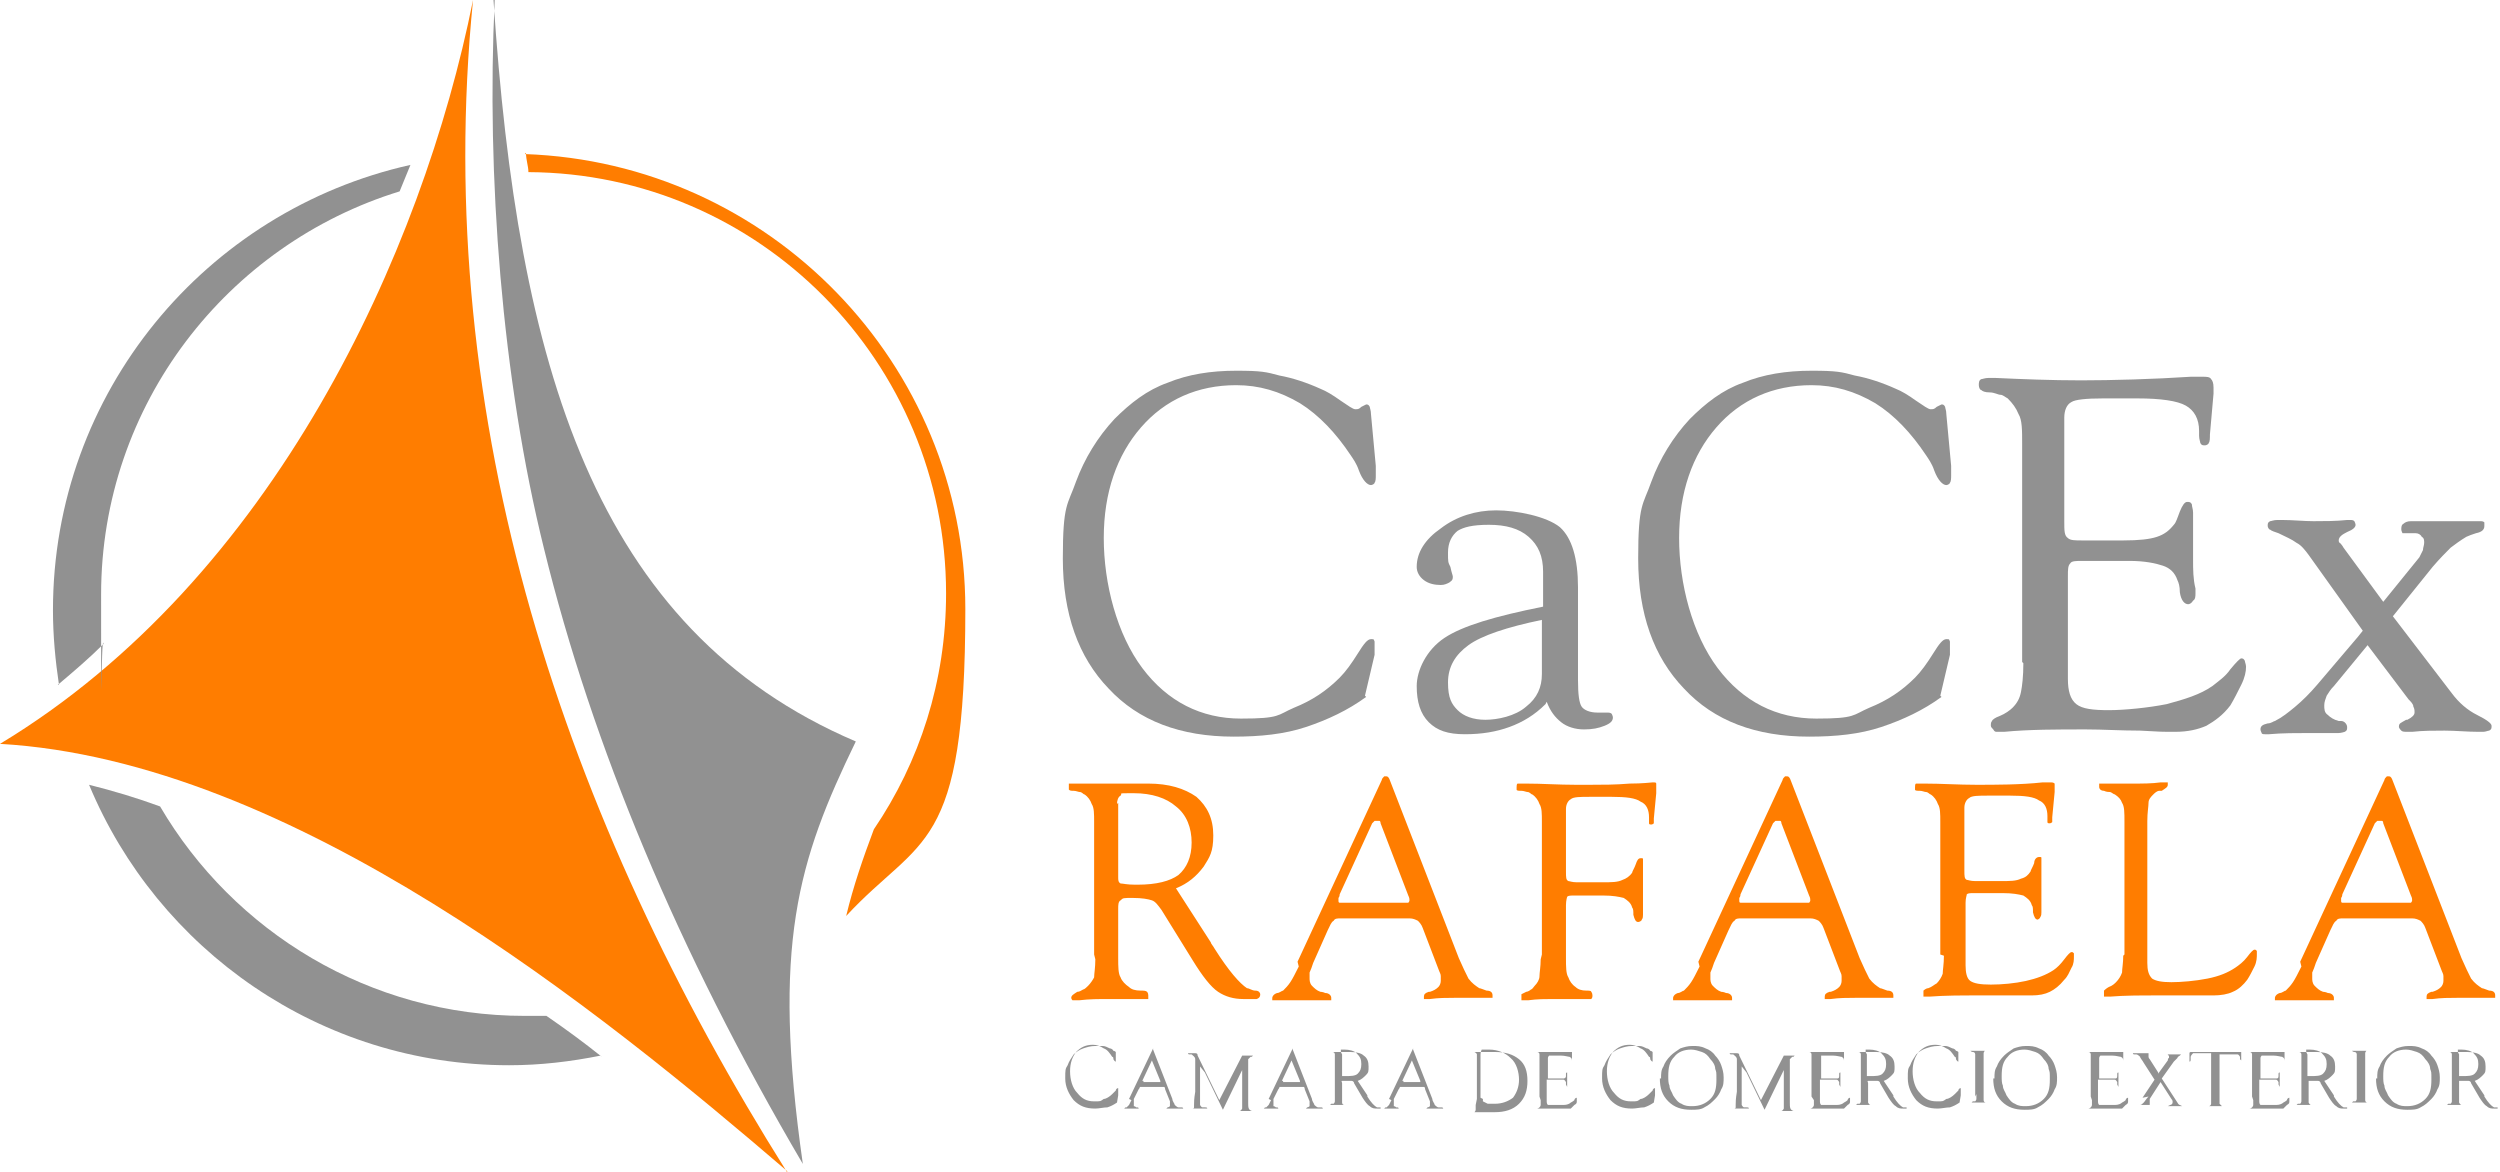
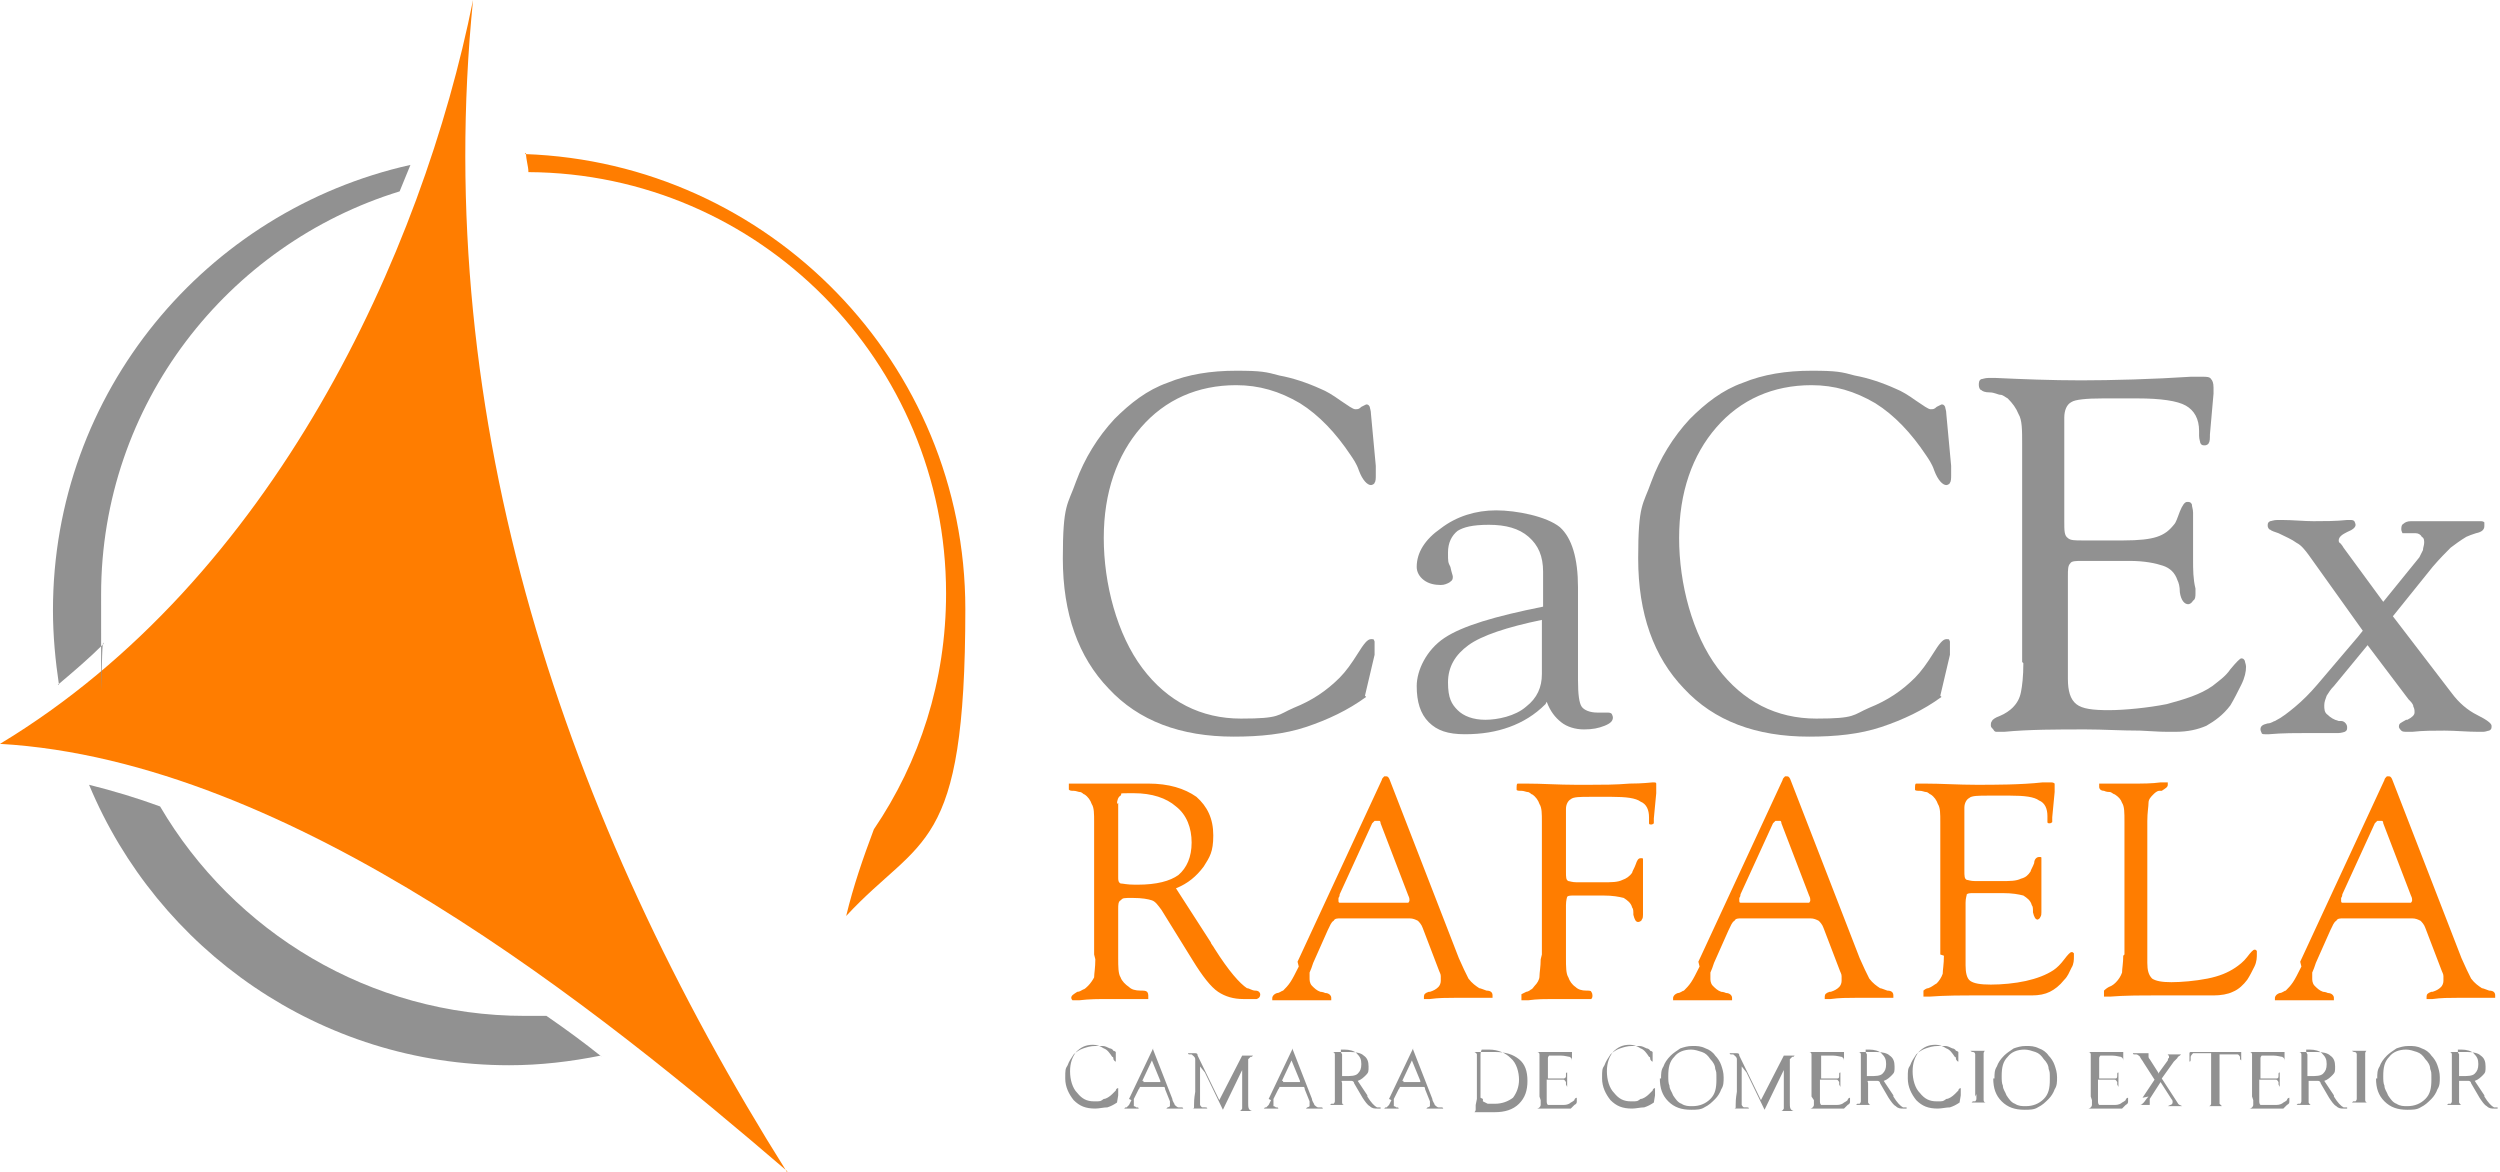
<svg xmlns="http://www.w3.org/2000/svg" id="Layer_2" viewBox="0 0 207.7 97.4">
  <g id="Layer_1-2">
    <path d="M65.4,97.4C46.9,68,35.8,35,39.3,0,35.1,21,22.7,48.1,0,61.8c24.3,1.4,49.9,22.2,65.4,35.5" style="fill:#ff7d00; fill-rule:evenodd;" />
-     <path d="M41,0c2,30.2,8.3,52.3,30.1,61.6-4.8,9.9-7,16.9-4.4,35.1-10.4-17.7-17.5-34.8-21.5-51.1-3.5-14.1-4.8-31.1-4.1-45.6" style="fill:#919191; fill-rule:evenodd;" />
    <path d="M137.4,91.6c-.3.2-.5.3-.8.4-.3,0-.7.1-1,.1-.8,0-1.3-.2-1.8-.7-.4-.5-.7-1.1-.7-1.8s0-.8.2-1.1c.1-.3.3-.6.5-.9.2-.2.5-.4.8-.5.3-.1.6-.2,1-.2s.4,0,.6,0c.2,0,.4.1.6.2,0,0,.2,0,.3.2.1,0,.2.1.2.1s0,0,0,0c0,0,0,0,0,0,0,0,0,0,0,0,0,0,0,0,0,.1v.7c0,0,0,0,0,0,0,0,0,0,0,0s0,0,0,0c0,0,0,0,0,0,0,0-.1,0-.2-.2,0-.1,0-.2-.1-.2-.2-.3-.4-.6-.7-.7-.3-.2-.6-.3-.9-.3-.6,0-1,.2-1.4.6-.3.4-.5.9-.5,1.6s.2,1.4.6,1.8c.4.5.8.7,1.4.7s.5,0,.8-.2c.2,0,.5-.2.7-.4,0,0,.2-.2.3-.3,0-.1.1-.2.2-.2s0,0,0,0c0,0,0,0,0,0s0,0,0,0c0,0,0,0,0,0v.6ZM127.9,91.1v-3.1c0-.2,0-.3,0-.4,0,0,0-.2-.2-.2,0,0,0,0-.1,0,0,0,0,0-.1,0,0,0,0,0-.1,0,0,0,0,0,0,0,0,0,0,0,0,0,0,0,0,0,.1,0,0,0,0,0,0,0,.4,0,.8,0,1.2,0s1,0,1.6,0c0,0,.2,0,.2,0,0,0,0,0,.1,0,0,0,0,0,0,.1h0s0,0,0,0c0,0,0,0,0,0v.6c0,0,0,0,0,.1,0,0,0,0,0,0,0,0,0,0,0,0,0,0,0,0,0,0s0,0,0,0c0,0,0,0,0,0,0-.2,0-.3-.2-.4-.1,0-.4-.1-.7-.1h-.5c-.2,0-.4,0-.5,0,0,0-.1.1-.1.2v1.5c0,.1,0,.2,0,.2,0,0,0,0,.2,0h.6c.2,0,.4,0,.5,0,0,0,.2,0,.2-.2,0,0,0-.1,0-.2,0,0,0-.1.1-.1s0,0,0,0c0,0,0,0,0,.1s0,0,0,.2c0,.1,0,.3,0,.4s0,.3,0,.4c0,0,0,0,0,0,0,0,0,0,0,.1,0,0,0,0,0,0,0,0,0,0-.1-.2,0,0,0-.1,0-.2,0,0-.1-.2-.2-.2-.1,0-.3,0-.5,0h-.7c0,0-.1,0-.2,0,0,0,0,0,0,.2v1.5c0,.2,0,.3.1.4,0,0,.2,0,.5,0s.6,0,.8,0c.3,0,.5-.1.6-.2,0,0,.2-.1.3-.2,0-.1.1-.2.2-.2s0,0,0,0c0,0,0,0,0,0,0,0,0,.2,0,.3,0,.1,0,.2-.2.3-.1.1-.2.2-.3.3-.1,0-.3,0-.4,0s-.2,0-.5,0c-.3,0-.5,0-.8,0-.4,0-.8,0-1.2,0,0,0,0,0,0,0s0,0,0,0,0,0,0,0c0,0,0,0,0,0,0,0,0,0,.1,0,0,0,0,0,0,0,0,0,.1,0,.2-.1,0,0,.1-.1.1-.2,0,0,0-.2,0-.4ZM122.7,91.3v-3.3c0-.2,0-.3,0-.4,0,0,0-.1-.2-.2,0,0-.1,0-.2,0,0,0,0,0,0,0,0,0-.1,0-.1,0,0,0,0,0,0,0s0,0,0,0c0,0,0,0,.1,0s0,0,.2,0c.2,0,.3,0,.5,0s.3,0,.6,0c.3,0,.5,0,.6,0,.9,0,1.5.2,2,.6.5.4.7,1,.7,1.8s-.2,1.4-.7,1.9c-.5.5-1.2.7-2,.7s-.5,0-.8,0c-.3,0-.4,0-.5,0-.1,0-.3,0-.4,0-.1,0-.2,0-.2,0,0,0,0,0,0,0,0,0,0,0,0,0,0,0,0,0,0,0,0,0,0,0,.1,0,0,0,0,0,0,0,0,0,.1,0,.1,0,0,0,.1-.1.1-.2,0,0,0-.2,0-.4ZM123.2,91.3c0,0,0,.1,0,.2,0,0,0,0,0,0,0,0,.2.1.4.2.2,0,.4,0,.6,0,.6,0,1.1-.2,1.5-.5.3-.4.5-.9.5-1.5s-.2-1.4-.7-1.8c-.4-.4-1-.7-1.8-.7s-.5,0-.6,0c0,0-.1.2-.1.4v3.6ZM115.4,91.3l2-4.2s0,0,0,0c0,0,0,0,0,0,0,0,0,0,0,.1,0,0,0,0,0,0l1.6,4.1c0,.2.2.4.2.5,0,0,.2.2.3.2,0,0,0,0,.2,0,.1,0,.2,0,.2.1s0,0,0,0c0,0,0,0,0,0s0,0-.3,0c-.2,0-.4,0-.5,0s-.4,0-.6,0c0,0,0,0,0,0s0,0,0,0c0,0,0,0,0,0,0,0,0,0,.1-.1,0,0,0,0,0,0,0,0,.1,0,.2-.1,0,0,0,0,0-.1s0,0,0-.1c0,0,0,0,0-.2l-.4-1c0,0,0-.2-.1-.2,0,0-.1,0-.2,0h-1.6c0,0-.1,0-.2,0,0,0,0,.1-.1.2l-.4.8c0,0,0,.2,0,.2,0,0,0,.1,0,.2s0,.1,0,.2c0,0,.1,0,.2.1,0,0,0,0,.1,0,0,0,.1,0,.1.1s0,0,0,0c0,0,0,0,0,0s-.1,0-.3,0c-.2,0-.4,0-.5,0s-.2,0-.2,0c0,0-.1,0-.2,0s0,0,0,0c0,0,0,0,0,0,0,0,0,0,.1-.1h0s0,0,0,0c0,0,.1,0,.1,0,0,0,.1-.1.2-.2,0,0,.1-.2.2-.4ZM116.6,89.9h1.4s0,0,0,0c0,0,0,0,0,0s0,0,0-.1h0s-.7-1.7-.7-1.7c0,0,0,0,0,0,0,0,0,0,0,0s0,0,0,0c0,0,0,0,0,0l-.8,1.7s0,0,0,0c0,0,0,0,0,0,0,0,0,0,0,0,0,0,0,0,.1,0ZM110.9,91.1v-3.1c0-.2,0-.3,0-.4,0,0,0-.2-.2-.2,0,0,0,0-.1,0,0,0,0,0-.1,0,0,0,0,0-.1,0,0,0,0,0,0,0,0,0,0,0,0,0,0,0,0,0,.1,0s.1,0,.3,0c.2,0,.3,0,.4,0s.2,0,.4,0c.2,0,.5,0,.6,0,.5,0,.9.1,1.1.3.3.2.4.5.4.9s0,.5-.2.7c-.2.2-.4.4-.7.5l.8,1.2s0,0,0,.1c.3.5.6.8.8.9,0,0,.1,0,.2,0,0,0,.1,0,.1,0s0,0,0,.1c0,0-.2,0-.3,0-.2,0-.4,0-.6-.2-.2-.1-.4-.4-.6-.7l-.7-1.2c0-.1-.1-.2-.2-.2,0,0-.2,0-.5,0s-.2,0-.3,0,0,.1,0,.2v1.2c0,.2,0,.4,0,.4,0,0,0,.2.2.2,0,0,.2,0,.3,0,0,0,0,0,0,0,0,0,.1,0,.1,0,0,0,0,0,0,0s0,0,0,0c0,0,0,0-.1,0s-.1,0-.3,0c-.2,0-.3,0-.5,0-.2,0-.5,0-.7,0,0,0,0,0,0,0,0,0,0,0,0,0,0,0,0,0,0,0,0,0,0,0,.1-.1h0s0,0,.1,0c0,0,0,0,.1,0,0,0,.1-.1.1-.2,0,0,0-.2,0-.4ZM111.5,87.6v1.7c0,0,0,.1,0,.1,0,0,.2,0,.3,0h0c.4,0,.8,0,1-.2.2-.2.3-.4.3-.8s-.1-.6-.4-.9c-.2-.2-.6-.3-1-.3s-.3,0-.3,0c0,0,0,.1,0,.2ZM105.4,91.3l2-4.2s0,0,0,0c0,0,0,0,0,0,0,0,0,0,0,.1,0,0,0,0,0,0l1.6,4.1c0,.2.2.4.2.5,0,0,.2.2.3.2,0,0,0,0,.2,0,.1,0,.2,0,.2.1s0,0,0,0c0,0,0,0,0,0s0,0-.3,0c-.2,0-.4,0-.5,0s-.4,0-.6,0c0,0,0,0,0,0s0,0,0,0c0,0,0,0,0,0,0,0,0,0,.1-.1,0,0,0,0,0,0,0,0,.1,0,.2-.1,0,0,0,0,0-.1s0,0,0-.1c0,0,0,0,0-.2l-.4-1c0,0,0-.2-.1-.2,0,0-.1,0-.2,0h-1.6c0,0-.1,0-.2,0,0,0,0,.1-.1.2l-.4.8c0,0,0,.2,0,.2,0,0,0,.1,0,.2s0,.1,0,.2c0,0,.1,0,.2.1,0,0,0,0,.1,0,0,0,.1,0,.1.1s0,0,0,0c0,0,0,0,0,0s-.1,0-.3,0c-.2,0-.4,0-.5,0s-.2,0-.2,0c0,0-.1,0-.2,0,0,0,0,0,0,0,0,0,0,0,0,0,0,0,0,0,.1-.1h0s0,0,0,0c0,0,.1,0,.1,0,0,0,.1-.1.2-.2,0,0,.1-.2.2-.4ZM106.6,89.9h1.4s0,0,0,0c0,0,0,0,0,0s0,0,0-.1h0s-.7-1.7-.7-1.7c0,0,0,0,0,0,0,0,0,0,0,0s0,0,0,0c0,0,0,0,0,0l-.8,1.7s0,0,0,0c0,0,0,0,0,0,0,0,0,0,0,0,0,0,0,0,.1,0ZM99.7,88.6s0,0,0,0c0,0,0,0,0,0,0,0,0,0,0,.2,0,.1,0,.4,0,.8v1c0,0,0,.2,0,.3,0,0,0,.2,0,.4,0,.2,0,.4,0,.5,0,0,.1.2.2.2,0,0,.1,0,.2,0,0,0,0,0,0,0h0c.1,0,.2,0,.2.1s0,0,0,0c0,0,0,0-.1,0s0,0-.1,0c-.2,0-.4,0-.6,0s-.2,0-.3,0c-.1,0-.2,0-.2,0,0,0,0,0,0,0,0,0,0,0,0,0s0,0,0,0c0,0,0,0,0,0,0,0,0,0,0,0,0,0,0,0,0,0,.1,0,.2,0,.2-.1,0,0,0,0,0-.2,0-.2,0-.5.1-1.1,0-.6,0-1.2,0-1.9s0-.6,0-.8c0-.2-.2-.3-.3-.4,0,0,0,0-.2,0,0,0,0,0,0,0,0,0,0,0,0,0,0,0-.1,0-.1-.1s0,0,0,0c0,0,0,0,.1,0s0,0,.2,0c0,0,.2,0,.2,0h0s0,0,0,0c0,0,0,0,0,0,.2,0,.3,0,.3.2h0s1.8,3.7,1.8,3.7c0,0,0,0,0,0,0,0,0,0,0,0s0,0,0,0c0,0,0,0,0,0l1.9-3.7s0,0,0,0c0,0,0,0,.2,0h.2c0,0,.1,0,.2,0,0,0,.1,0,.2,0,0,0,0,0,.1,0,0,0,0,0,0,0,0,0,0,0-.1.1h0s0,0-.1,0c0,0,0,0,0,0,0,0-.1.1-.2.2,0,0,0,.2,0,.3h0c0,0,0,3.3,0,3.3h0c0,.4,0,.6.3.7,0,0,0,0,.1,0,0,0,0,0,0,0h0c0,0,.1,0,.1,0s0,0,0,0c0,0,0,0-.1,0s-.2,0-.3,0c-.2,0-.3,0-.4,0s-.2,0-.3,0c-.1,0-.2,0-.2,0,0,0,0,0,0,0,0,0,0,0,0,0s0,0,0,0c0,0,0,0,.1,0,0,0,0,0,0,0,0,0,0,0,0,0,0,0,.1,0,.2-.2,0,0,0-.2,0-.3s0,0,0-.1c0,0,0-.1,0-.2v-2.3c0-.1,0-.2,0-.3,0,0,0,0,0,0s0,0,0,0c0,0,0,0-.1.2l-1.5,3.1c0,0,0,.1,0,.1,0,0,0,0,0,0s0,0,0,0c0,0,0,0,0-.1l-1.5-3.1ZM93.8,91.3l2-4.2s0,0,0,0c0,0,0,0,0,0,0,0,0,0,0,.1,0,0,0,0,0,0l1.6,4.1c0,.2.2.4.2.5,0,0,.2.2.3.2,0,0,0,0,.2,0,.1,0,.2,0,.2.1s0,0,0,0c0,0,0,0,0,0s0,0-.3,0c-.2,0-.4,0-.5,0s-.4,0-.6,0c0,0,0,0,0,0s0,0,0,0c0,0,0,0,0,0,0,0,0,0,.1-.1,0,0,0,0,0,0,0,0,.1,0,.2-.1,0,0,0,0,0-.1s0,0,0-.1c0,0,0,0,0-.2l-.4-1c0,0,0-.2-.1-.2,0,0-.1,0-.2,0h-1.6c0,0-.1,0-.2,0,0,0,0,.1-.1.2l-.4.8c0,0,0,.2,0,.2,0,0,0,.1,0,.2s0,.1,0,.2c0,0,.1,0,.2.1,0,0,0,0,.1,0,0,0,.1,0,.1.1s0,0,0,0c0,0,0,0,0,0s-.1,0-.3,0c-.2,0-.4,0-.5,0s-.2,0-.2,0c0,0-.1,0-.2,0,0,0,0,0,0,0,0,0,0,0,0,0,0,0,0,0,.1-.1h0s0,0,0,0c0,0,.1,0,.1,0,0,0,.1-.1.2-.2,0,0,.1-.2.2-.4ZM95,89.9h1.4s0,0,0,0c0,0,0,0,0,0s0,0,0-.1h0s-.7-1.7-.7-1.7c0,0,0,0,0,0,0,0,0,0,0,0s0,0,0,0c0,0,0,0,0,0l-.8,1.7s0,0,0,0c0,0,0,0,0,0,0,0,0,0,0,0,0,0,0,0,.1,0ZM92.8,91.6c-.3.2-.5.3-.8.4-.3,0-.7.1-1,.1-.8,0-1.3-.2-1.8-.7-.4-.5-.7-1.1-.7-1.8s0-.8.2-1.1c.1-.3.3-.6.5-.9.2-.2.5-.4.8-.5.3-.1.6-.2,1-.2s.4,0,.6,0c.2,0,.4.1.6.2,0,0,.2,0,.3.2.1,0,.2.1.2.1s0,0,0,0c0,0,0,0,0,0,0,0,0,0,0,0,0,0,0,0,0,.1v.7c0,0,0,0,0,0,0,0,0,0,0,0s0,0,0,0c0,0,0,0,0,0,0,0-.1,0-.2-.2,0-.1,0-.2-.1-.2-.2-.3-.4-.6-.7-.7-.3-.2-.6-.3-.9-.3-.6,0-1,.2-1.4.6-.3.4-.5.9-.5,1.6s.2,1.4.6,1.8c.4.5.8.7,1.4.7s.5,0,.8-.2c.2,0,.5-.2.7-.4,0,0,.2-.2.3-.3,0-.1.1-.2.2-.2s0,0,0,0c0,0,0,0,0,0s0,0,0,0c0,0,0,0,0,0v.6Z" style="fill:#919191;" />
    <path d="M165.7,89.6c0-.4,0-.7.2-1,.1-.3.3-.6.6-.9.2-.2.5-.4.8-.6.3-.1.6-.2,1-.2s.7,0,1.1.2c.3.1.6.3.8.6.2.2.4.5.5.8.1.3.2.6.2,1s0,.7-.2,1c-.1.3-.3.6-.5.8-.3.3-.5.5-.9.7-.3.2-.7.2-1.1.2-.8,0-1.4-.2-1.9-.7-.5-.5-.7-1.1-.7-1.9M166.3,89.4c0,.3,0,.6.1.8,0,.3.2.5.3.8.2.3.4.6.7.7.3.2.6.2.9.2.6,0,1.1-.2,1.5-.6.4-.4.5-.9.5-1.6s0-.6-.1-.9c0-.3-.2-.6-.4-.8-.2-.3-.4-.5-.7-.6-.3-.1-.6-.2-.9-.2-.6,0-1.1.2-1.4.6-.4.4-.5.9-.5,1.6ZM164.1,91.1v-3.1c0-.2,0-.3,0-.4,0,0,0-.2-.2-.2,0,0-.1,0-.2-.1h0c0,0-.1,0-.1,0,0,0,0,0,0,0s0,0,0,0c0,0,0,0,.1,0s.1,0,.3,0c.2,0,.3,0,.4,0,.2,0,.5,0,.7,0,0,0,0,0,0,0,0,0,0,0,0,0,0,0,0,0,0,0s0,0,0,0c0,0,0,0-.1,0,0,0-.1,0-.1,0,0,0,0,0,0,0,0,0-.1.1-.1.2,0,0,0,.2,0,.4v3.1c0,.2,0,.4,0,.4,0,0,0,.2.2.2,0,0,.1,0,.3,0,0,0,0,0,0,0,0,0,.1,0,.1,0,0,0,0,0,0,0s0,0,0,0c0,0,0,0-.1,0s-.2,0-.4,0c-.2,0-.3,0-.4,0-.2,0-.4,0-.7,0,0,0,0,0,0,0,0,0,0,0,0,0,0,0,0,0,0,0,0,0,0,0,.1-.1,0,0,0,0,0,0,0,0,0,0,.1,0,0,0,0,0,.1,0,0,0,.1-.1.1-.2,0,0,0-.2,0-.4ZM162.8,91.6c-.3.2-.5.3-.8.4-.3,0-.7.1-1,.1-.8,0-1.3-.2-1.8-.7-.4-.5-.7-1.1-.7-1.8s0-.8.2-1.1c.1-.3.3-.6.5-.9.2-.2.5-.4.8-.5.3-.1.6-.2,1-.2s.4,0,.6,0c.2,0,.4.1.6.2,0,0,.2,0,.3.2.1,0,.2.1.2.1s0,0,0,0c0,0,0,0,0,0,0,0,0,0,0,0,0,0,0,0,0,.1v.7c0,0,0,0,0,0,0,0,0,0,0,0s0,0,0,0c0,0,0,0,0,0,0,0-.1,0-.2-.2,0-.1,0-.2-.1-.2-.2-.3-.4-.6-.7-.7-.3-.2-.6-.3-.9-.3-.6,0-1,.2-1.4.6-.3.4-.5.9-.5,1.6s.2,1.4.6,1.8c.4.5.8.7,1.4.7s.5,0,.8-.2c.2,0,.5-.2.7-.4,0,0,.2-.2.3-.3,0-.1.1-.2.2-.2s0,0,0,0c0,0,0,0,0,0s0,0,0,0c0,0,0,0,0,0v.6ZM154.6,91.1v-3.1c0-.2,0-.3,0-.4,0,0,0-.2-.2-.2,0,0,0,0-.1,0,0,0,0,0-.1,0,0,0,0,0-.1,0,0,0,0,0,0,0,0,0,0,0,0,0,0,0,0,0,.1,0s.1,0,.3,0c.2,0,.3,0,.4,0s.2,0,.4,0c.2,0,.5,0,.6,0,.5,0,.9.1,1.1.3.3.2.4.5.4.9s0,.5-.2.7c-.2.2-.4.4-.7.5l.8,1.2s0,0,0,.1c.3.5.6.8.8.9,0,0,.1,0,.2,0,0,0,.1,0,.1,0s0,0,0,.1c0,0-.2,0-.3,0-.2,0-.4,0-.6-.2-.2-.1-.4-.4-.6-.7l-.7-1.2c0-.1-.1-.2-.2-.2,0,0-.2,0-.5,0s-.2,0-.3,0,0,.1,0,.2v1.2c0,.2,0,.4,0,.4,0,0,.1.2.2.2,0,0,.2,0,.3,0,0,0,0,0,0,0,0,0,.1,0,.1,0,0,0,0,0,0,0s0,0,0,0c0,0,0,0-.1,0s-.1,0-.3,0c-.2,0-.3,0-.5,0-.2,0-.5,0-.7,0,0,0,0,0,0,0,0,0,0,0,0,0,0,0,0,0,0,0,0,0,0,0,.1-.1h0s0,0,.1,0c0,0,0,0,.1,0,0,0,.1-.1.1-.2,0,0,0-.2,0-.4ZM155.1,87.6v1.7c0,0,0,.1,0,.1,0,0,.2,0,.3,0h0c.4,0,.8,0,1-.2.2-.2.3-.4.3-.8s-.1-.6-.4-.9c-.2-.2-.6-.3-1-.3s-.3,0-.3,0c0,0,0,.1,0,.2ZM150.5,91.1v-3.1c0-.2,0-.3,0-.4,0,0,0-.2-.2-.2,0,0,0,0-.1,0,0,0,0,0-.1,0,0,0-.1,0-.1,0,0,0,0,0,0,0,0,0,0,0,0,0,0,0,0,0,.1,0,0,0,0,0,0,0,.4,0,.8,0,1.2,0s1,0,1.6,0c0,0,.2,0,.2,0,0,0,0,0,.1,0,0,0,0,0,0,.1h0s0,0,0,0c0,0,0,0,0,0v.6c0,0,0,0,0,.1,0,0,0,0,0,0,0,0,0,0,0,0,0,0,0,0,0,0s0,0,0,0c0,0,0,0,0,0,0-.2,0-.3-.2-.4-.1,0-.4-.1-.7-.1h-.5c-.2,0-.4,0-.5,0,0,0,0,.1,0,.2v1.5c0,.1,0,.2,0,.2,0,0,0,0,.2,0h.6c.2,0,.4,0,.5,0,.1,0,.2,0,.2-.2,0,0,0-.1,0-.2,0,0,0-.1.1-.1s0,0,0,0c0,0,0,0,0,.1s0,0,0,.2c0,.1,0,.3,0,.4s0,.3,0,.4c0,0,0,0,0,0,0,0,0,0,0,.1,0,0,0,0,0,0,0,0,0,0-.1-.2,0,0,0-.1,0-.2,0,0-.1-.2-.2-.2,0,0-.3,0-.5,0h-.7c0,0-.1,0-.2,0,0,0,0,0,0,.2v1.5c0,.2,0,.3.1.4,0,0,.2,0,.5,0s.6,0,.8,0c.3,0,.5-.1.6-.2,0,0,.2-.1.3-.2,0-.1.1-.2.2-.2s0,0,0,0c0,0,0,0,0,0,0,0,0,.2,0,.3,0,.1,0,.2-.2.3-.1.1-.2.2-.3.3-.1,0-.3,0-.4,0s-.2,0-.5,0c-.3,0-.5,0-.8,0-.4,0-.8,0-1.2,0,0,0,0,0,0,0s0,0,0,0c0,0,0,0,0,0,0,0,0,0,0,0,0,0,0,0,.1,0,0,0,0,0,0,0,0,0,.1,0,.2-.1,0,0,.1-.1.1-.2,0,0,0-.2,0-.4ZM144.7,88.6s0,0,0,0c0,0,0,0,0,0,0,0,0,0,0,.2,0,.1,0,.4,0,.8v1c0,0,0,.2,0,.3,0,0,0,.2,0,.4,0,.2,0,.4,0,.5,0,0,.1.2.2.2,0,0,.1,0,.2,0,0,0,0,0,0,0h0c.1,0,.2,0,.2.1s0,0,0,0c0,0,0,0-.1,0s0,0-.1,0c-.2,0-.4,0-.6,0s-.2,0-.3,0c-.1,0-.2,0-.2,0,0,0,0,0,0,0,0,0,0,0,0,0s0,0,0,0c0,0,0,0,0,0,0,0,0,0,0,0,0,0,0,0,0,0,.1,0,.2,0,.2-.1,0,0,0,0,0-.2,0-.2,0-.5.1-1.1,0-.6,0-1.2,0-1.9s0-.6,0-.8c0-.2-.2-.3-.3-.4,0,0,0,0-.2,0,0,0,0,0,0,0,0,0,0,0,0,0,0,0-.1,0-.1-.1s0,0,0,0c0,0,0,0,.1,0s0,0,.2,0c0,0,.2,0,.2,0h0s0,0,0,0c0,0,0,0,0,0,.2,0,.3,0,.3.2h0s1.8,3.7,1.8,3.7c0,0,0,0,0,0,0,0,0,0,0,0s0,0,0,0c0,0,0,0,0,0l1.9-3.7s0,0,0,0c0,0,0,0,.2,0h.2c0,0,.1,0,.2,0,0,0,.1,0,.2,0,0,0,0,0,.1,0,0,0,0,0,0,0,0,0,0,0-.1.1h0s0,0-.1,0c0,0,0,0,0,0,0,0-.1.1-.2.2,0,0,0,.2,0,.3h0c0,0,0,3.3,0,3.3h0c0,.4,0,.6.3.7,0,0,0,0,.1,0,0,0,0,0,0,0h0c0,0,.1,0,.1,0s0,0,0,0c0,0,0,0-.1,0s-.2,0-.3,0c-.2,0-.3,0-.4,0s-.2,0-.3,0c-.1,0-.2,0-.2,0,0,0,0,0,0,0,0,0,0,0,0,0s0,0,0,0c0,0,0,0,.1,0,0,0,0,0,0,0,0,0,0,0,0,0,0,0,.1,0,.2-.2,0,0,0-.2,0-.3s0,0,0-.1c0,0,0-.1,0-.2v-2.3c0-.1,0-.2,0-.3,0,0,0,0,0,0s0,0,0,0c0,0,0,0-.1.2l-1.5,3.1c0,0,0,.1,0,.1,0,0,0,0,0,0s0,0,0,0c0,0,0,0,0-.1l-1.5-3.1ZM138,89.6c0-.4,0-.7.2-1,.1-.3.3-.6.6-.9.2-.2.5-.4.8-.6.3-.1.6-.2,1-.2s.7,0,1.1.2c.3.1.6.3.8.6.2.2.4.5.5.8.1.3.2.6.2,1s0,.7-.2,1c-.1.3-.3.6-.5.8-.3.3-.5.5-.9.7-.3.2-.7.2-1.1.2-.8,0-1.4-.2-1.9-.7-.5-.5-.7-1.1-.7-1.9ZM138.6,89.4c0,.3,0,.6.1.8,0,.3.2.5.3.8.2.3.4.6.7.7.3.2.6.2.9.2.6,0,1.1-.2,1.5-.6.4-.4.5-.9.5-1.6s0-.6-.1-.9c0-.3-.2-.6-.4-.8-.2-.3-.4-.5-.7-.6-.3-.1-.6-.2-.9-.2-.6,0-1.1.2-1.4.6-.4.4-.5.9-.5,1.6Z" style="fill:#919191;" />
    <path d="M203.7,91.1v-3.1c0-.2,0-.3,0-.4,0,0,0-.2-.2-.2,0,0,0,0-.1,0,0,0,0,0-.1,0,0,0,0,0-.1,0,0,0,0,0,0,0,0,0,0,0,0,0,0,0,0,0,.1,0s.1,0,.3,0c.2,0,.3,0,.4,0s.2,0,.4,0c.2,0,.5,0,.6,0,.5,0,.9.1,1.1.3.3.2.4.5.4.9s0,.5-.2.7c-.2.2-.4.4-.7.5l.8,1.2s0,0,0,.1c.3.5.6.8.8.9,0,0,.1,0,.2,0,0,0,.1,0,.1,0s0,0,0,.1c0,0-.2,0-.3,0-.2,0-.4,0-.6-.2-.2-.1-.4-.4-.6-.7l-.7-1.2c0-.1-.1-.2-.2-.2,0,0-.2,0-.5,0s-.2,0-.3,0c0,0,0,.1,0,.2v1.2c0,.2,0,.4,0,.4,0,0,.1.2.2.2,0,0,.2,0,.3,0,0,0,0,0,0,0,0,0,.1,0,.1,0,0,0,0,0,0,0s0,0,0,0c0,0,0,0-.1,0s-.1,0-.3,0c-.2,0-.3,0-.5,0-.2,0-.5,0-.7,0,0,0,0,0,0,0,0,0,0,0,0,0,0,0,0,0,0,0,0,0,0,0,.1-.1h0s0,0,.1,0c0,0,0,0,.1,0,0,0,.1-.1.1-.2,0,0,0-.2,0-.4M204.3,87.6v1.7c0,0,0,.1,0,.1,0,0,.2,0,.3,0h0c.4,0,.8,0,1-.2.2-.2.3-.4.3-.8s-.1-.6-.4-.9c-.2-.2-.6-.3-1-.3s-.3,0-.3,0c0,0,0,.1,0,.2ZM197.5,89.6c0-.4,0-.7.2-1,.1-.3.3-.6.6-.9.2-.2.5-.4.8-.6.3-.1.6-.2,1-.2s.7,0,1.1.2c.3.1.6.3.8.6.2.2.4.5.5.8.1.3.2.6.2,1s0,.7-.2,1c-.1.3-.3.6-.5.8-.3.3-.5.5-.9.7-.3.2-.7.2-1.1.2-.8,0-1.4-.2-1.9-.7-.5-.5-.7-1.1-.7-1.9ZM198,89.4c0,.3,0,.6.1.8,0,.3.2.5.3.8.2.3.4.6.7.7.3.2.6.2.9.2.6,0,1.1-.2,1.5-.6.4-.4.5-.9.5-1.6s0-.6-.1-.9c0-.3-.2-.6-.4-.8-.2-.3-.4-.5-.7-.6-.3-.1-.6-.2-.9-.2-.6,0-1.1.2-1.4.6-.4.4-.5.9-.5,1.6ZM195.8,91.1v-3.1c0-.2,0-.3,0-.4,0,0,0-.2-.2-.2,0,0-.1,0-.2-.1h0c0,0-.1,0-.1,0,0,0,0,0,0,0s0,0,0,0c0,0,0,0,.1,0s.1,0,.3,0c.2,0,.3,0,.4,0,.2,0,.5,0,.7,0,0,0,0,0,0,0,0,0,0,0,0,0,0,0,0,0,0,0s0,0,0,0c0,0,0,0-.1,0,0,0-.1,0-.1,0,0,0,0,0,0,0,0,0-.1.1-.1.2,0,0,0,.2,0,.4v3.1c0,.2,0,.4,0,.4,0,0,0,.2.2.2,0,0,.1,0,.2,0,0,0,0,0,0,0,0,0,.1,0,.1,0,0,0,0,0,0,0s0,0,0,0c0,0,0,0-.1,0s-.2,0-.4,0c-.2,0-.3,0-.4,0-.2,0-.4,0-.7,0,0,0,0,0,0,0,0,0,0,0,0,0,0,0,0,0,0,0,0,0,0,0,.1-.1,0,0,0,0,0,0,0,0,0,0,.1,0,0,0,0,0,.1,0,0,0,.1-.1.1-.2,0,0,0-.2,0-.4ZM191.2,91.1v-3.1c0-.2,0-.3,0-.4,0,0,0-.2-.2-.2,0,0,0,0-.1,0,0,0,0,0-.1,0,0,0,0,0-.1,0,0,0,0,0,0,0,0,0,0,0,0,0,0,0,0,0,.1,0s.1,0,.3,0c.2,0,.3,0,.4,0s.2,0,.4,0c.2,0,.5,0,.6,0,.5,0,.9.1,1.1.3.3.2.4.5.4.9s0,.5-.2.7c-.2.2-.4.4-.7.5l.8,1.2s0,0,0,.1c.3.5.6.8.8.9,0,0,.1,0,.2,0,0,0,.1,0,.1,0s0,0,0,.1c0,0-.2,0-.3,0-.2,0-.4,0-.6-.2-.2-.1-.4-.4-.6-.7l-.7-1.2c0-.1-.1-.2-.2-.2,0,0-.2,0-.5,0s-.2,0-.3,0c0,0,0,.1,0,.2v1.2c0,.2,0,.4,0,.4,0,0,.1.2.2.2,0,0,.2,0,.3,0,0,0,0,0,0,0,0,0,.1,0,.1,0,0,0,0,0,0,0s0,0,0,0c0,0,0,0-.1,0s-.1,0-.3,0c-.2,0-.3,0-.5,0-.2,0-.5,0-.7,0,0,0,0,0,0,0,0,0,0,0,0,0,0,0,0,0,0,0,0,0,0,0,.1-.1h0s0,0,.1,0c0,0,0,0,.1,0,0,0,.1-.1.1-.2,0,0,0-.2,0-.4ZM191.7,87.6v1.7c0,0,0,.1,0,.1,0,0,.2,0,.3,0h0c.4,0,.8,0,1-.2.2-.2.3-.4.3-.8s-.1-.6-.4-.9c-.2-.2-.6-.3-1-.3s-.3,0-.3,0c0,0,0,.1,0,.2ZM187.1,91.1v-3.1c0-.2,0-.3,0-.4,0,0,0-.2-.2-.2,0,0,0,0-.1,0,0,0,0,0-.1,0,0,0,0,0-.1,0,0,0,0,0,0,0,0,0,0,0,0,0,0,0,0,0,.1,0,0,0,0,0,0,0,.4,0,.8,0,1.2,0s1,0,1.6,0c0,0,.2,0,.2,0,0,0,0,0,.1,0,0,0,0,0,0,.1h0s0,0,0,0c0,0,0,0,0,0v.6c0,0,0,0,0,.1,0,0,0,0,0,0,0,0,0,0,0,0,0,0,0,0,0,0s0,0,0,0c0,0,0,0,0,0,0-.2,0-.3-.2-.4-.1,0-.4-.1-.7-.1h-.5c-.2,0-.4,0-.5,0,0,0-.1.1-.1.2v1.5c0,.1,0,.2,0,.2,0,0,0,0,.2,0h.6c.2,0,.4,0,.5,0,.1,0,.2,0,.2-.2,0,0,0-.1,0-.2,0,0,0-.1.1-.1s0,0,0,0c0,0,0,0,0,.1s0,0,0,.2c0,.1,0,.3,0,.4s0,.3,0,.4c0,0,0,0,0,0,0,0,0,0,0,.1,0,0,0,0,0,0,0,0,0,0-.1-.2,0,0,0-.1,0-.2,0,0-.1-.2-.2-.2-.1,0-.3,0-.5,0h-.7c0,0-.1,0-.2,0,0,0,0,0,0,.2v1.5c0,.2,0,.3.1.4,0,0,.2,0,.5,0s.6,0,.8,0c.3,0,.5-.1.6-.2,0,0,.2-.1.3-.2,0-.1.1-.2.2-.2s0,0,0,0c0,0,0,0,0,0,0,0,0,.2,0,.3,0,.1,0,.2-.2.3-.1.1-.2.2-.3.3-.1,0-.3,0-.4,0s-.2,0-.5,0c-.3,0-.5,0-.8,0-.4,0-.8,0-1.2,0,0,0,0,0,0,0s0,0,0,0c0,0,0,0,0,0,0,0,0,0,0,0,0,0,0,0,.1,0,0,0,0,0,0,0,0,0,.1,0,.2-.1,0,0,.1-.1.1-.2,0,0,0-.2,0-.4ZM183.7,91.2v-3.6c0,0,0-.1,0-.1,0,0,0,0-.2,0h-1c-.1,0-.2,0-.3,0,0,0-.2.2-.2.3,0,0,0,0,0,.2,0,.1,0,.2-.1.2,0,0,0,0,0,0,0,0,0,0,0,0s0,0,0,0c0,0,0,0,0,0v-.7c0,0,0-.1.1-.1,0,0,0,0,.2,0s.1,0,.3,0c.2,0,.4,0,.5,0h2.2c.2,0,.4,0,.6,0,.2,0,.3,0,.3,0,0,0,0,0,.1,0,0,0,0,0,0,0v.6s0,0,0,0c0,0,0,0,0,.1,0,0,0,0,0,0,0,0,0,0-.1-.1,0,0,0-.2,0-.2,0,0-.1-.2-.2-.2-.1,0-.2,0-.4,0h-.9c0,0-.1,0-.2,0,0,0,0,0,0,.1v3.6c0,.2,0,.4,0,.4,0,0,.1.1.2.2,0,0,.1,0,.2,0,0,0,0,0,0,0,0,0,.1,0,.1,0,0,0,0,0,0,0s0,0,0,0c0,0,0,0-.1,0s-.2,0-.4,0c-.2,0-.3,0-.5,0s-.3,0-.5,0c-.2,0-.3,0-.3,0,0,0,0,0,0,0,0,0,0,0,0,0s0,0,0,0c0,0,0,0,.2,0,0,0,0,0,0,0,0,0,.1,0,.2,0,.1,0,.2-.1.2-.2,0,0,0-.2,0-.5ZM178,91.2l1-1.5s0,0,0,0c0,0,0,0,0,0s0,0,0,0c0,0,0,0,0,0l-.9-1.4c-.1-.2-.3-.4-.3-.5,0,0-.2-.2-.3-.2,0,0,0,0-.1,0,0,0,0,0-.1,0,0,0,0,0,0,0,0,0-.1,0-.1-.1s0,0,0,0c0,0,0,0,0,0s0,0,.2,0c.2,0,.3,0,.5,0s.2,0,.4,0c.1,0,.2,0,.3,0,0,0,0,0,0,0,0,0,0,0,0,0s0,0,0,0c0,0,0,0,0,0,0,0,0,0-.1,0,0,0,0,0,0,.1s0,0,0,.2c0,0,0,.1.1.2l.7,1.1h0c0,0,0,.1,0,.1s0,0,0,0c0,0,0,0,0,0l.8-1.1c0,0,0-.2.1-.2,0,0,0-.1,0-.1s0,0,0-.1c0,0,0,0,0,0,0,0,0,0,0,0,0,0-.1,0-.1-.1s0,0,0,0c0,0,0,0,0,0,0,0,.1,0,.3,0,.1,0,.2,0,.3,0s.1,0,.2,0c.1,0,.2,0,.2,0,0,0,.1,0,.1,0,0,0,0,0,0,0,0,0,0,0-.1.1h0s0,0,0,0c0,0,0,0,0,0,0,0-.2.1-.2.2,0,0-.2.2-.3.3l-1,1.4s0,0,0,0c0,0,0,0,0,0s0,0,0,0c0,0,0,0,0,0l1.3,2c0,0,.1.2.2.2,0,0,.2.1.2.1h0s0,0,0,0c0,0,.1,0,.1,0s0,0,0,0c0,0,0,0-.1,0s0,0-.2,0c-.1,0-.3,0-.4,0-.2,0-.4,0-.6,0,0,0,0,0,0,0,0,0,0,0,0,0,0,0,0,0,0,0,0,0,0,0,.2-.1.1,0,.2-.1.2-.2s0,0,0-.1c0,0,0-.1-.1-.2l-.9-1.4c0,0,0,0,0,0,0,0,0,0,0,0,0,0,0,0,0,0,0,0,0,0,0,0l-.9,1.4c0,0,0,.1,0,.2,0,0,0,.1,0,.2s0,0,0,.1c0,0,0,0,.2,0,0,0,0,0,0,0,0,0,.1,0,.1,0s0,0,0,0c0,0,0,0,0,0s-.1,0-.3,0c-.2,0-.3,0-.4,0s-.2,0-.3,0c-.1,0-.2,0-.2,0,0,0,0,0,0,0,0,0,0,0,0,0s0,0,0,0c0,0,0,0,.1,0,0,0,0,0,0,0,0,0,0,0,0,0,.1,0,.2-.1.3-.2.1-.1.2-.3.4-.5ZM173.7,91.1v-3.1c0-.2,0-.3,0-.4,0,0,0-.2-.2-.2,0,0,0,0-.1,0,0,0,0,0-.1,0,0,0,0,0-.1,0,0,0,0,0,0,0,0,0,0,0,0,0,0,0,0,0,.1,0,0,0,0,0,0,0,.4,0,.8,0,1.2,0s1,0,1.6,0c0,0,.2,0,.2,0,0,0,0,0,.1,0,0,0,0,0,0,.1h0s0,0,0,0c0,0,0,0,0,0v.6c0,0,0,0,0,.1,0,0,0,0,0,0,0,0,0,0,0,0,0,0,0,0,0,0s0,0,0,0c0,0,0,0,0,0,0-.2,0-.3-.2-.4-.1,0-.4-.1-.7-.1h-.5c-.2,0-.4,0-.5,0,0,0-.1.1-.1.2v1.5c0,.1,0,.2,0,.2,0,0,0,0,.2,0h.6c.2,0,.4,0,.5,0,.1,0,.2,0,.2-.2,0,0,0-.1,0-.2,0,0,0-.1.1-.1s0,0,0,0c0,0,0,0,0,.1s0,0,0,.2c0,.1,0,.3,0,.4s0,.3,0,.4c0,0,0,0,0,0,0,0,0,0,0,.1,0,0,0,0,0,0,0,0,0,0-.1-.2,0,0,0-.1,0-.2,0,0-.1-.2-.2-.2-.1,0-.3,0-.5,0h-.7c0,0-.1,0-.2,0,0,0,0,0,0,.2v1.5c0,.2,0,.3.1.4,0,0,.2,0,.5,0s.6,0,.8,0c.3,0,.5-.1.6-.2,0,0,.2-.1.3-.2,0-.1.1-.2.2-.2s0,0,0,0c0,0,0,0,0,0,0,0,0,.2,0,.3,0,.1,0,.2-.2.3-.1.1-.2.2-.3.3-.1,0-.3,0-.4,0s-.2,0-.5,0c-.3,0-.5,0-.8,0-.4,0-.8,0-1.2,0,0,0,0,0,0,0s0,0,0,0c0,0,0,0,0,0,0,0,0,0,0,0,0,0,0,0,.1,0,0,0,0,0,0,0,0,0,.1,0,.2-.1,0,0,.1-.1.1-.2,0,0,0-.2,0-.4Z" style="fill:#919191;" />
    <path d="M113.5,57.9c-1.5,1.1-3.2,1.9-5,2.5-1.8.6-3.8.8-6,.8-4.4,0-7.9-1.3-10.4-4-2.5-2.6-3.8-6.2-3.8-10.8s.4-4.4,1.1-6.4c.7-1.9,1.8-3.7,3.2-5.2,1.3-1.3,2.7-2.4,4.4-3,1.7-.7,3.6-1,5.7-1s2.5.1,3.6.4c1.1.2,2.3.6,3.4,1.1.5.2,1,.5,1.7,1,.6.4,1,.7,1.2.7s.3,0,.5-.2c.2-.1.4-.2.4-.2.1,0,.2,0,.3.2,0,.1.1.3.1.6l.4,4.3c0,.1,0,.2,0,.3,0,.1,0,.3,0,.5s0,.5-.1.6c0,.1-.2.2-.3.2-.3,0-.7-.4-1-1.2-.2-.6-.5-1-.7-1.3-1.2-1.8-2.6-3.3-4.2-4.3-1.7-1-3.4-1.5-5.3-1.5-3.2,0-5.9,1.2-7.9,3.5-2,2.3-3.1,5.4-3.1,9.2s1.1,8,3.2,10.8c2.1,2.8,4.9,4.2,8.2,4.2s3-.3,4.4-.9c1.5-.6,2.7-1.4,3.8-2.5.5-.5,1-1.2,1.5-2,.5-.8.8-1.2,1.1-1.2s.2,0,.3.2c0,.1,0,.3,0,.4s0,.1,0,.3c0,.1,0,.3,0,.4l-.8,3.4Z" style="fill:#919191;" />
    <path d="M128.4,58.5c-.9.9-1.9,1.5-3,1.9-1.1.4-2.3.6-3.7.6s-2.3-.3-3-1c-.7-.7-1-1.7-1-3s.8-3,2.3-4c1.5-1,4.2-1.8,8.2-2.6v-2.9c0-1.3-.4-2.2-1.2-2.9-.8-.7-1.9-1-3.3-1s-2.1.2-2.6.5c-.5.4-.8,1-.8,1.8s0,.8.2,1.2c.1.5.2.7.2.8,0,.2,0,.3-.3.5-.2.1-.4.2-.7.2-.5,0-1-.1-1.4-.4-.4-.3-.6-.7-.6-1.1,0-1.2.7-2.3,2-3.2,1.3-1,2.9-1.5,4.6-1.5s4.2.5,5.3,1.4c1,.9,1.5,2.6,1.5,5v7.7c0,1.2.1,1.9.3,2.2.2.3.7.5,1.3.5s.3,0,.5,0c.2,0,.3,0,.4,0,0,0,.2,0,.3.1,0,0,.1.2.1.3,0,.3-.2.5-.7.7-.5.2-1,.3-1.7.3s-1.4-.2-1.9-.6c-.5-.4-.9-.9-1.2-1.7M128.1,51.5c-2.9.6-5,1.3-6.1,2.1-1.1.8-1.7,1.8-1.7,3.1s.3,1.8.8,2.3c.5.5,1.3.8,2.3.8s2.5-.3,3.4-1.1c.9-.7,1.3-1.6,1.3-2.7v-4.5Z" style="fill:#919191;" />
    <path d="M161.3,57.9c-1.5,1.1-3.2,1.9-5,2.5-1.8.6-3.8.8-6,.8-4.4,0-7.9-1.3-10.4-4-2.5-2.6-3.8-6.2-3.8-10.8s.4-4.4,1.1-6.4c.7-1.9,1.8-3.7,3.2-5.2,1.3-1.3,2.7-2.4,4.4-3,1.7-.7,3.6-1,5.7-1s2.5.1,3.6.4c1.1.2,2.3.6,3.4,1.1.5.2,1,.5,1.7,1,.6.4,1,.7,1.2.7s.3,0,.5-.2c.2-.1.4-.2.4-.2.1,0,.2,0,.3.2,0,.1.1.3.1.6l.4,4.3c0,.1,0,.2,0,.3,0,.1,0,.3,0,.5s0,.5-.1.6c0,.1-.2.2-.3.2-.3,0-.7-.4-1-1.2-.2-.6-.5-1-.7-1.3-1.2-1.8-2.6-3.3-4.2-4.3-1.7-1-3.4-1.5-5.3-1.5-3.2,0-5.9,1.2-7.9,3.5-2,2.3-3.1,5.4-3.1,9.2s1.1,8,3.2,10.8c2.1,2.8,4.9,4.2,8.2,4.2s3-.3,4.4-.9c1.5-.6,2.7-1.4,3.8-2.5.5-.5,1-1.2,1.5-2,.5-.8.8-1.2,1.1-1.2s.2,0,.3.2c0,.1,0,.3,0,.4s0,.1,0,.3c0,.1,0,.3,0,.4l-.8,3.4Z" style="fill:#919191;" />
    <path d="M168,55v-18.1c0-1.2,0-2-.3-2.5-.2-.5-.5-.9-.9-1.3-.2-.1-.4-.3-.6-.3-.2,0-.5-.2-.9-.2-.4,0-.6-.1-.7-.2-.1,0-.2-.2-.2-.4,0-.2,0-.4.2-.5.1,0,.3-.1.6-.1,0,0,.2,0,.6,0,2.2.1,4.6.2,7.1.2s6.1-.1,9.1-.3c.6,0,.9,0,1,0,.3,0,.6,0,.7.2.1.1.2.3.2.7v.3s0,0,0,0c0,0,0,.1,0,.2l-.3,3.4c0,.3,0,.6-.1.7,0,.1-.2.2-.3.2-.2,0-.3,0-.4-.2,0-.1-.1-.3-.1-.6s0-.1,0-.2c0-.1,0-.2,0-.2,0-1-.4-1.7-1.1-2.1-.7-.4-2.1-.6-4-.6h-2.9c-1.4,0-2.3.1-2.6.3-.4.2-.6.7-.6,1.3v8.6c0,.8,0,1.2.3,1.4.2.2.6.2,1.2.2h3.4c1.3,0,2.2-.1,2.8-.3.6-.2,1-.5,1.4-1,.2-.2.3-.6.5-1.1.2-.5.4-.8.6-.8s.3,0,.4.2c0,.2.1.4.1.7s0,.5,0,1.4c0,.8,0,1.7,0,2.5s0,1.6.2,2.4c0,.2,0,.4,0,.4,0,.2,0,.5-.2.6-.1.2-.3.3-.4.3-.3,0-.6-.3-.7-1,0-.5-.1-.8-.2-1-.2-.6-.6-1-1.2-1.2-.6-.2-1.5-.4-2.8-.4h-3.9c-.5,0-.9,0-1,.2-.2.2-.2.5-.2,1.1v8.5c0,1,.2,1.7.7,2.1.5.4,1.4.5,2.7.5s3.3-.2,4.8-.5c1.5-.4,2.8-.8,3.8-1.5.5-.4,1.1-.8,1.5-1.4.5-.6.8-.9.9-.9s.2,0,.3.2c0,.1.1.3.1.5,0,.4-.1.9-.4,1.5-.3.6-.6,1.2-.9,1.7-.6.8-1.3,1.3-2,1.7-.7.3-1.5.5-2.6.5s-1.2,0-2.9-.1c-1.6,0-3.1-.1-4.5-.1-2.4,0-4.7,0-6.8.2-.3,0-.5,0-.6,0s-.2,0-.3-.2c-.1-.1-.2-.2-.2-.3,0-.2,0-.3.1-.4,0-.1.3-.3.6-.4,0,0,0,0,0,0,.5-.2.9-.5,1.1-.7.4-.4.6-.8.7-1.3.1-.5.2-1.3.2-2.4" style="fill:#919191;" />
    <path d="M196.3,52.4l-4.5-6.3c-.3-.4-.6-.8-1-1-.4-.3-.9-.5-1.5-.8-.3-.1-.6-.2-.7-.3-.1,0-.2-.2-.2-.3,0-.2,0-.3.2-.4.1,0,.3-.1.6-.1s.2,0,.4,0c.9,0,1.8.1,2.6.1s1.9,0,2.8-.1c.1,0,.2,0,.2,0,.2,0,.3,0,.4.1,0,0,.1.2.1.3,0,.2-.2.4-.7.6-.4.2-.7.4-.7.7,0,0,0,.2.1.2,0,0,.2.2.3.4l3.3,4.5,3-3.7c.1-.2.2-.4.3-.6,0-.2.1-.4.1-.6s0-.4-.2-.5c-.1-.2-.3-.3-.5-.3,0,0-.1,0-.2,0,0,0-.2,0-.4,0-.2,0-.4,0-.5,0,0,0-.1-.2-.1-.3,0-.2,0-.4.2-.5.1-.1.3-.2.6-.2s.5,0,1.1,0c.6,0,1.1,0,1.6,0s1.1,0,1.8,0c.6,0,1,0,1.2,0s.3,0,.4.1c0,0,0,.2,0,.3,0,.3-.2.5-.7.6-.3.1-.6.2-.8.3-.5.3-.9.6-1.3.9-.4.4-.9.9-1.5,1.6l-3.3,4.1,4.9,6.4c.6.8,1.3,1.4,2.1,1.8.8.4,1.2.7,1.2.9s0,.3-.2.4c-.1,0-.3.1-.5.1s-.2,0-.4,0c-.9,0-1.9-.1-2.8-.1s-1.8,0-2.7.1c-.2,0-.4,0-.5,0-.1,0-.3,0-.4-.1,0,0-.2-.2-.2-.3s0-.2.1-.3c0,0,.3-.2.5-.3,0,0,0,0,.1,0,.4-.2.6-.4.6-.6s0-.3-.1-.5c0-.2-.2-.4-.4-.6l-3.4-4.5-2.8,3.4c-.3.3-.4.5-.6.8-.1.3-.2.5-.2.8s0,.6.3.8c.2.2.5.4.9.5,0,0,0,0,0,0,0,0,0,0,.2,0h0c.3,0,.5.3.5.5s0,.3-.2.4c0,0-.3.1-.5.1s-.5,0-1,0c-.5,0-.9,0-1.3,0-1.2,0-2.4,0-3.5.1-.2,0-.3,0-.3,0-.1,0-.3,0-.3-.1,0,0-.1-.2-.1-.3,0-.3.2-.4.6-.5.3,0,.5-.2.6-.2.6-.3,1.1-.7,1.7-1.2.6-.5,1.2-1.1,1.8-1.8l3.4-4Z" style="fill:#919191;" />
    <path d="M191.1,79.9l7-15.1c0-.1.1-.2.2-.3,0,0,.1,0,.2,0,.1,0,.2.1.3.4,0,0,0,0,0,0l5.7,14.7c.3.7.6,1.3.8,1.7.3.4.6.6.9.8.1,0,.3.1.6.2.4,0,.5.2.5.4s0,.2,0,.2c0,0-.1,0-.3,0s-.3,0-1,0c-.6,0-1.3,0-1.9,0s-1.3,0-2,.1c-.2,0-.3,0-.3,0s-.1,0-.2,0c0,0,0-.1,0-.2,0-.2.1-.3.4-.4,0,0,.1,0,.1,0,.3-.1.5-.2.7-.4.1-.1.2-.3.2-.5s0-.3,0-.4c0-.2-.1-.3-.2-.6l-1.3-3.4c-.1-.3-.3-.5-.4-.6-.2-.1-.4-.2-.7-.2h-5.7c-.3,0-.5,0-.6.2-.2.1-.3.4-.5.8l-1.2,2.7c-.1.3-.2.6-.3.8,0,.2,0,.4,0,.5s0,.4.2.6c.2.2.4.4.7.5,0,0,.2,0,.4.1.3,0,.5.2.5.4s0,.2,0,.2c0,0-.2,0-.3,0s-.4,0-1.1,0c-.6,0-1.2,0-1.8,0s-.6,0-.9,0c-.3,0-.5,0-.6,0,0,0-.1,0-.2,0,0,0,0-.1,0-.2,0-.1.1-.3.4-.4h0s0,0,0,0c.2,0,.4-.2.5-.2.2-.2.4-.4.6-.7.2-.3.4-.7.7-1.3M195.2,75h4.8c.1,0,.3,0,.3,0,0,0,.1-.1.1-.2s0-.2-.1-.4h0s-2.3-6-2.3-6c0,0,0-.2-.1-.2,0,0-.1,0-.2,0s-.1,0-.2,0c0,0-.1.1-.2.2l-2.7,5.9c0,0,0,.2-.1.3,0,0,0,.1,0,.2,0,.1,0,.2.1.2.1,0,.3,0,.5,0ZM176.5,79.3v-11c0-.8,0-1.3-.2-1.6-.1-.3-.3-.5-.6-.7-.1,0-.3-.2-.4-.2-.1,0-.3,0-.5-.1,0,0,0,0,0,0-.3,0-.4-.2-.4-.3s0-.3,0-.3c0,0,.2,0,.4,0,0,0,.4,0,.9,0,.5,0,1,0,1.5,0,.8,0,1.6,0,2.3-.1.2,0,.2,0,.3,0,.1,0,.2,0,.3,0,0,0,0,.1,0,.2,0,.2-.2.3-.5.5h0s0,0-.2,0c-.2,0-.4.2-.5.3-.2.2-.4.4-.4.7,0,.3-.1.8-.1,1.5v11.8c0,.6.1,1,.4,1.3.3.2.8.3,1.6.3s2-.1,3-.3c1-.2,1.7-.5,2.3-.9.3-.2.7-.5,1-.9.3-.4.5-.6.6-.6s.1,0,.2.1c0,0,0,.2,0,.3,0,.2,0,.6-.2,1-.2.4-.4.8-.6,1.1-.3.4-.7.8-1.2,1-.4.2-1,.3-1.6.3s-.8,0-1.9,0c-1,0-2,0-2.8,0-1.4,0-2.7,0-3.9.1-.2,0-.3,0-.3,0,0,0-.1,0-.2,0,0,0,0-.1,0-.2,0-.1,0-.2,0-.3,0,0,.2-.2.4-.3,0,0,0,0,0,0,.3-.1.5-.3.6-.4.2-.2.4-.5.5-.8,0-.3.1-.8.1-1.4ZM161.2,79.3v-11c0-.7,0-1.2-.2-1.5-.1-.3-.3-.6-.6-.8-.1,0-.2-.2-.4-.2-.1,0-.3-.1-.5-.1-.2,0-.4,0-.4-.1,0,0,0-.1,0-.2,0-.1,0-.3.1-.3,0,0,.2,0,.4,0,0,0,.1,0,.3,0,1.4,0,2.8.1,4.3.1s3.7,0,5.5-.2c.3,0,.5,0,.6,0,.2,0,.3,0,.4.1,0,0,0,.2,0,.4v.2s0,0,0,0c0,0,0,0,0,.1l-.2,2.1c0,.2,0,.3,0,.4,0,0-.1.1-.2.1-.1,0-.2,0-.2-.1,0,0,0-.2,0-.3s0,0,0-.1c0,0,0-.1,0-.1,0-.6-.2-1.1-.7-1.3-.4-.3-1.2-.4-2.4-.4h-1.8c-.8,0-1.4,0-1.6.2-.2.1-.4.4-.4.8v5.2c0,.5,0,.7.2.8.1,0,.3.1.7.1h2.1c.8,0,1.3,0,1.7-.2.4-.1.6-.3.8-.6,0-.1.2-.4.3-.7,0-.3.2-.5.4-.5s.2,0,.2.1c0,.1,0,.2,0,.4s0,.3,0,.8c0,.5,0,1,0,1.5s0,1,0,1.5c0,.1,0,.2,0,.3,0,.1,0,.3-.1.4,0,.1-.2.2-.2.2-.2,0-.3-.2-.4-.6,0-.3,0-.5-.1-.6-.1-.4-.4-.6-.7-.8-.4-.1-.9-.2-1.7-.2h-2.4c-.3,0-.5,0-.6.1,0,.1-.1.3-.1.7v5.2c0,.6.1,1.1.4,1.3.3.2.8.3,1.7.3s2-.1,2.9-.3c.9-.2,1.7-.5,2.3-.9.3-.2.6-.5.9-.9.3-.4.5-.6.6-.6s.1,0,.2.1c0,0,0,.2,0,.3,0,.2,0,.6-.2.9-.2.4-.3.7-.6,1-.4.5-.8.8-1.2,1-.4.2-.9.3-1.5.3s-.7,0-1.7,0c-1,0-1.9,0-2.7,0-1.5,0-2.8,0-4.1.1-.2,0-.3,0-.3,0s-.1,0-.2,0c0,0,0-.1,0-.2,0-.1,0-.2,0-.3,0,0,.2-.2.4-.2,0,0,0,0,0,0,.3-.1.5-.3.7-.4.2-.2.4-.5.5-.8,0-.3.1-.8.1-1.5ZM141.1,79.9l7-15.1c0-.1.1-.2.2-.3,0,0,.1,0,.2,0,.1,0,.2.1.3.4,0,0,0,0,0,0l5.7,14.7c.3.7.6,1.3.8,1.7.3.4.6.6.9.8.1,0,.3.1.6.2.4,0,.5.2.5.4s0,.2,0,.2c0,0-.1,0-.3,0s-.3,0-1,0c-.6,0-1.3,0-1.9,0s-1.3,0-2,.1c-.2,0-.3,0-.3,0s-.1,0-.2,0c0,0,0-.1,0-.2,0-.2.1-.3.4-.4,0,0,.1,0,.1,0,.3-.1.5-.2.7-.4.1-.1.2-.3.2-.5s0-.3,0-.4c0-.2-.1-.3-.2-.6l-1.3-3.4c-.1-.3-.3-.5-.4-.6-.2-.1-.4-.2-.7-.2h-5.7c-.3,0-.5,0-.6.2-.2.1-.3.4-.5.8l-1.2,2.7c-.1.3-.2.6-.3.8,0,.2,0,.4,0,.5s0,.4.2.6c.2.2.4.4.7.5,0,0,.2,0,.4.1.3,0,.5.2.5.4s0,.2,0,.2c0,0-.2,0-.3,0s-.4,0-1.1,0c-.6,0-1.2,0-1.8,0s-.6,0-.9,0c-.3,0-.5,0-.6,0,0,0-.1,0-.2,0,0,0,0-.1,0-.2,0-.1.1-.3.4-.4h0s0,0,0,0c.2,0,.4-.2.5-.2.2-.2.4-.4.6-.7.2-.3.4-.7.7-1.3ZM145.2,75h4.8c.1,0,.3,0,.3,0,0,0,.1-.1.1-.2s0-.2-.1-.4h0s-2.3-6-2.3-6c0,0,0-.2-.1-.2,0,0-.1,0-.2,0s-.1,0-.2,0c0,0-.1.1-.2.2l-2.7,5.9c0,0,0,.2-.1.3,0,0,0,.1,0,.2,0,.1,0,.2.1.2.1,0,.3,0,.5,0ZM128.1,79.3v-11c0-.7,0-1.2-.2-1.5-.1-.3-.3-.6-.6-.8-.1,0-.2-.2-.4-.2-.1,0-.3-.1-.5-.1-.2,0-.4,0-.4-.1,0,0,0-.1,0-.2,0-.1,0-.3.1-.3,0,0,.2,0,.4,0,0,0,.1,0,.3,0,1.3,0,2.7.1,4.1.1h1.2c1,0,2.1,0,3.3-.1,1.1,0,1.8-.1,1.9-.1.2,0,.3,0,.3.1,0,0,0,.2,0,.4s0,0,0,.2c0,0,0,.1,0,.2l-.2,2.1c0,.2,0,.3,0,.4,0,0-.1.1-.2.1s-.2,0-.2-.1c0,0,0-.2,0-.3s0,0,0-.1c0,0,0-.1,0-.1,0-.6-.2-1.1-.7-1.3-.4-.3-1.2-.4-2.4-.4h-1.8c-.8,0-1.4,0-1.6.2-.2.1-.4.4-.4.8v5.2c0,.5,0,.7.2.8.1,0,.3.1.7.1h2.1c.8,0,1.3,0,1.7-.2.3-.1.6-.3.8-.6,0-.1.2-.4.3-.7.1-.3.2-.5.4-.5s.2,0,.2.1c0,0,0,.2,0,.5s0,.5,0,1c0,.5,0,1,0,1.4s0,.7,0,1.1c0,.4,0,.6,0,.6,0,.1,0,.3-.1.4,0,.1-.2.2-.3.2-.2,0-.3-.2-.4-.6,0-.3,0-.5-.1-.6-.1-.4-.4-.6-.7-.8-.4-.1-.9-.2-1.7-.2h-2.4c-.3,0-.5,0-.6.1,0,0-.1.3-.1.7v4.4c0,.7,0,1.3.2,1.6.1.3.3.6.6.8.2.2.5.3.9.3,0,0,0,0,0,0,.2,0,.4,0,.4.1,0,0,.1.1.1.3,0,.1,0,.2-.1.3,0,0-.2,0-.4,0s-.7,0-1.3,0c-.6,0-1.1,0-1.5,0-.6,0-1.3,0-2,.1-.1,0-.2,0-.3,0-.1,0-.2,0-.3,0,0,0,0-.1,0-.3s0-.2,0-.2c0,0,.2-.1.4-.2.1,0,.3-.1.4-.2.1,0,.2-.2.3-.3.2-.2.4-.5.4-.8,0-.3.1-.8.1-1.4ZM107.8,79.9l7-15.1c0-.1.1-.2.2-.3,0,0,.1,0,.2,0,.1,0,.2.1.3.4,0,0,0,0,0,0l5.7,14.7c.3.7.6,1.3.8,1.7.3.4.6.6.9.8.1,0,.3.1.6.2.4,0,.5.2.5.4s0,.2,0,.2c0,0-.1,0-.3,0s-.3,0-1,0c-.6,0-1.3,0-1.9,0s-1.3,0-2,.1c-.2,0-.3,0-.3,0s-.1,0-.2,0c0,0,0-.1,0-.2,0-.2.1-.3.4-.4,0,0,.1,0,.1,0,.3-.1.5-.2.7-.4.1-.1.2-.3.2-.5s0-.3,0-.4c0-.2-.1-.3-.2-.6l-1.3-3.4c-.1-.3-.3-.5-.4-.6-.2-.1-.4-.2-.7-.2h-5.7c-.3,0-.5,0-.6.2-.2.1-.3.4-.5.8l-1.2,2.7c-.1.3-.2.6-.3.8,0,.2,0,.4,0,.5s0,.4.2.6c.2.2.4.4.7.5,0,0,.2,0,.4.1.3,0,.5.2.5.4s0,.2,0,.2c0,0-.2,0-.3,0s-.4,0-1.1,0c-.6,0-1.2,0-1.8,0s-.6,0-.9,0c-.3,0-.5,0-.6,0,0,0-.1,0-.2,0,0,0,0-.1,0-.2,0-.1.1-.3.4-.4h0s0,0,0,0c.2,0,.4-.2.5-.2.2-.2.4-.4.6-.7.2-.3.4-.7.7-1.3ZM111.9,75h4.8c.1,0,.3,0,.3,0,0,0,.1-.1.1-.2s0-.2-.1-.4h0s-2.3-6-2.3-6c0,0,0-.2-.1-.2,0,0-.1,0-.2,0s-.1,0-.2,0c0,0-.1.1-.2.2l-2.7,5.9c0,0,0,.2-.1.3,0,0,0,.1,0,.2,0,.1,0,.2.1.2.1,0,.3,0,.5,0ZM90.9,79.3v-11c0-.7,0-1.2-.2-1.5-.1-.3-.3-.6-.6-.8-.1,0-.2-.2-.4-.2-.1,0-.3-.1-.5-.1-.2,0-.3,0-.4-.1,0,0,0-.1,0-.2,0-.1,0-.2,0-.3,0,0,.2,0,.4,0s.4,0,.9,0c.5,0,1.1,0,1.5,0s.7,0,1.5,0c.8,0,1.6,0,2.3,0,1.7,0,3,.4,4,1.1.9.8,1.4,1.8,1.4,3.2s-.3,1.8-.8,2.6c-.6.8-1.3,1.4-2.3,1.8l2.9,4.5c0,.1.2.3.3.5,1.2,1.9,2.1,2.9,2.7,3.3.2,0,.4.2.7.2.3,0,.4.2.4.3s0,.3-.3.4c-.2,0-.6,0-1.1,0-.8,0-1.5-.2-2.1-.6-.6-.4-1.3-1.3-2.1-2.6l-2.6-4.2c-.3-.4-.5-.7-.8-.8-.3-.1-.8-.2-1.6-.2s-.8,0-1,.2c-.2.1-.2.4-.2.7v4.1c0,.7,0,1.3.2,1.6.1.3.4.6.7.8.2.2.5.3,1,.3,0,0,0,0,0,0,.2,0,.4,0,.5.1,0,0,.1.1.1.3s0,.2,0,.3c0,0-.2,0-.4,0s-.5,0-1.1,0c-.6,0-1.2,0-1.7,0-.9,0-1.7,0-2.5.1-.1,0-.2,0-.3,0-.1,0-.2,0-.3,0,0,0-.1-.1-.1-.2,0-.2.2-.3.5-.5h0c.2,0,.3-.1.5-.2.1,0,.3-.2.4-.3.2-.2.4-.5.5-.7,0-.3.1-.8.1-1.5ZM92.9,66.7v6.2c0,.2,0,.4.2.5.2,0,.5.1,1.2.1h.2c1.6,0,2.7-.3,3.4-.8.7-.6,1.1-1.5,1.1-2.7s-.4-2.3-1.3-3c-.8-.7-2-1.1-3.5-1.1s-.9,0-1.1.2c-.2.1-.3.4-.3.7Z" style="fill:#ff7d00;" />
    <path d="M4.9,56.9c-.3-2-.5-4.1-.5-6.2,0-18.1,12.7-33.2,29.7-37-.3.7-.6,1.5-.9,2.2-14.3,4.4-24.8,17.7-24.8,33.5s0,2.7.2,4.1c-1.2,1.2-2.5,2.3-3.8,3.4" style="fill:#919191; fill-rule:evenodd;" />
    <path d="M49.9,87.7c-2.5.5-5,.8-7.6.8-15.7,0-29.2-9.6-34.9-23.3,2,.5,4,1.1,5.9,1.8,6.1,10.4,17.4,17.4,30.3,17.4s1.2,0,1.8,0c1.6,1.1,3.1,2.2,4.6,3.4" style="fill:#919191; fill-rule:evenodd;" />
    <path d="M43.6,12.8c20.3.7,36.6,17.4,36.6,37.8s-3.7,18.8-9.9,25.5c.6-2.5,1.4-4.8,2.3-7.2,3.8-5.6,6-12.3,6-19.6,0-19.2-15.5-34.9-34.7-35,0-.5-.2-1-.2-1.6" style="fill:#ff7d00; fill-rule:evenodd;" />
  </g>
</svg>